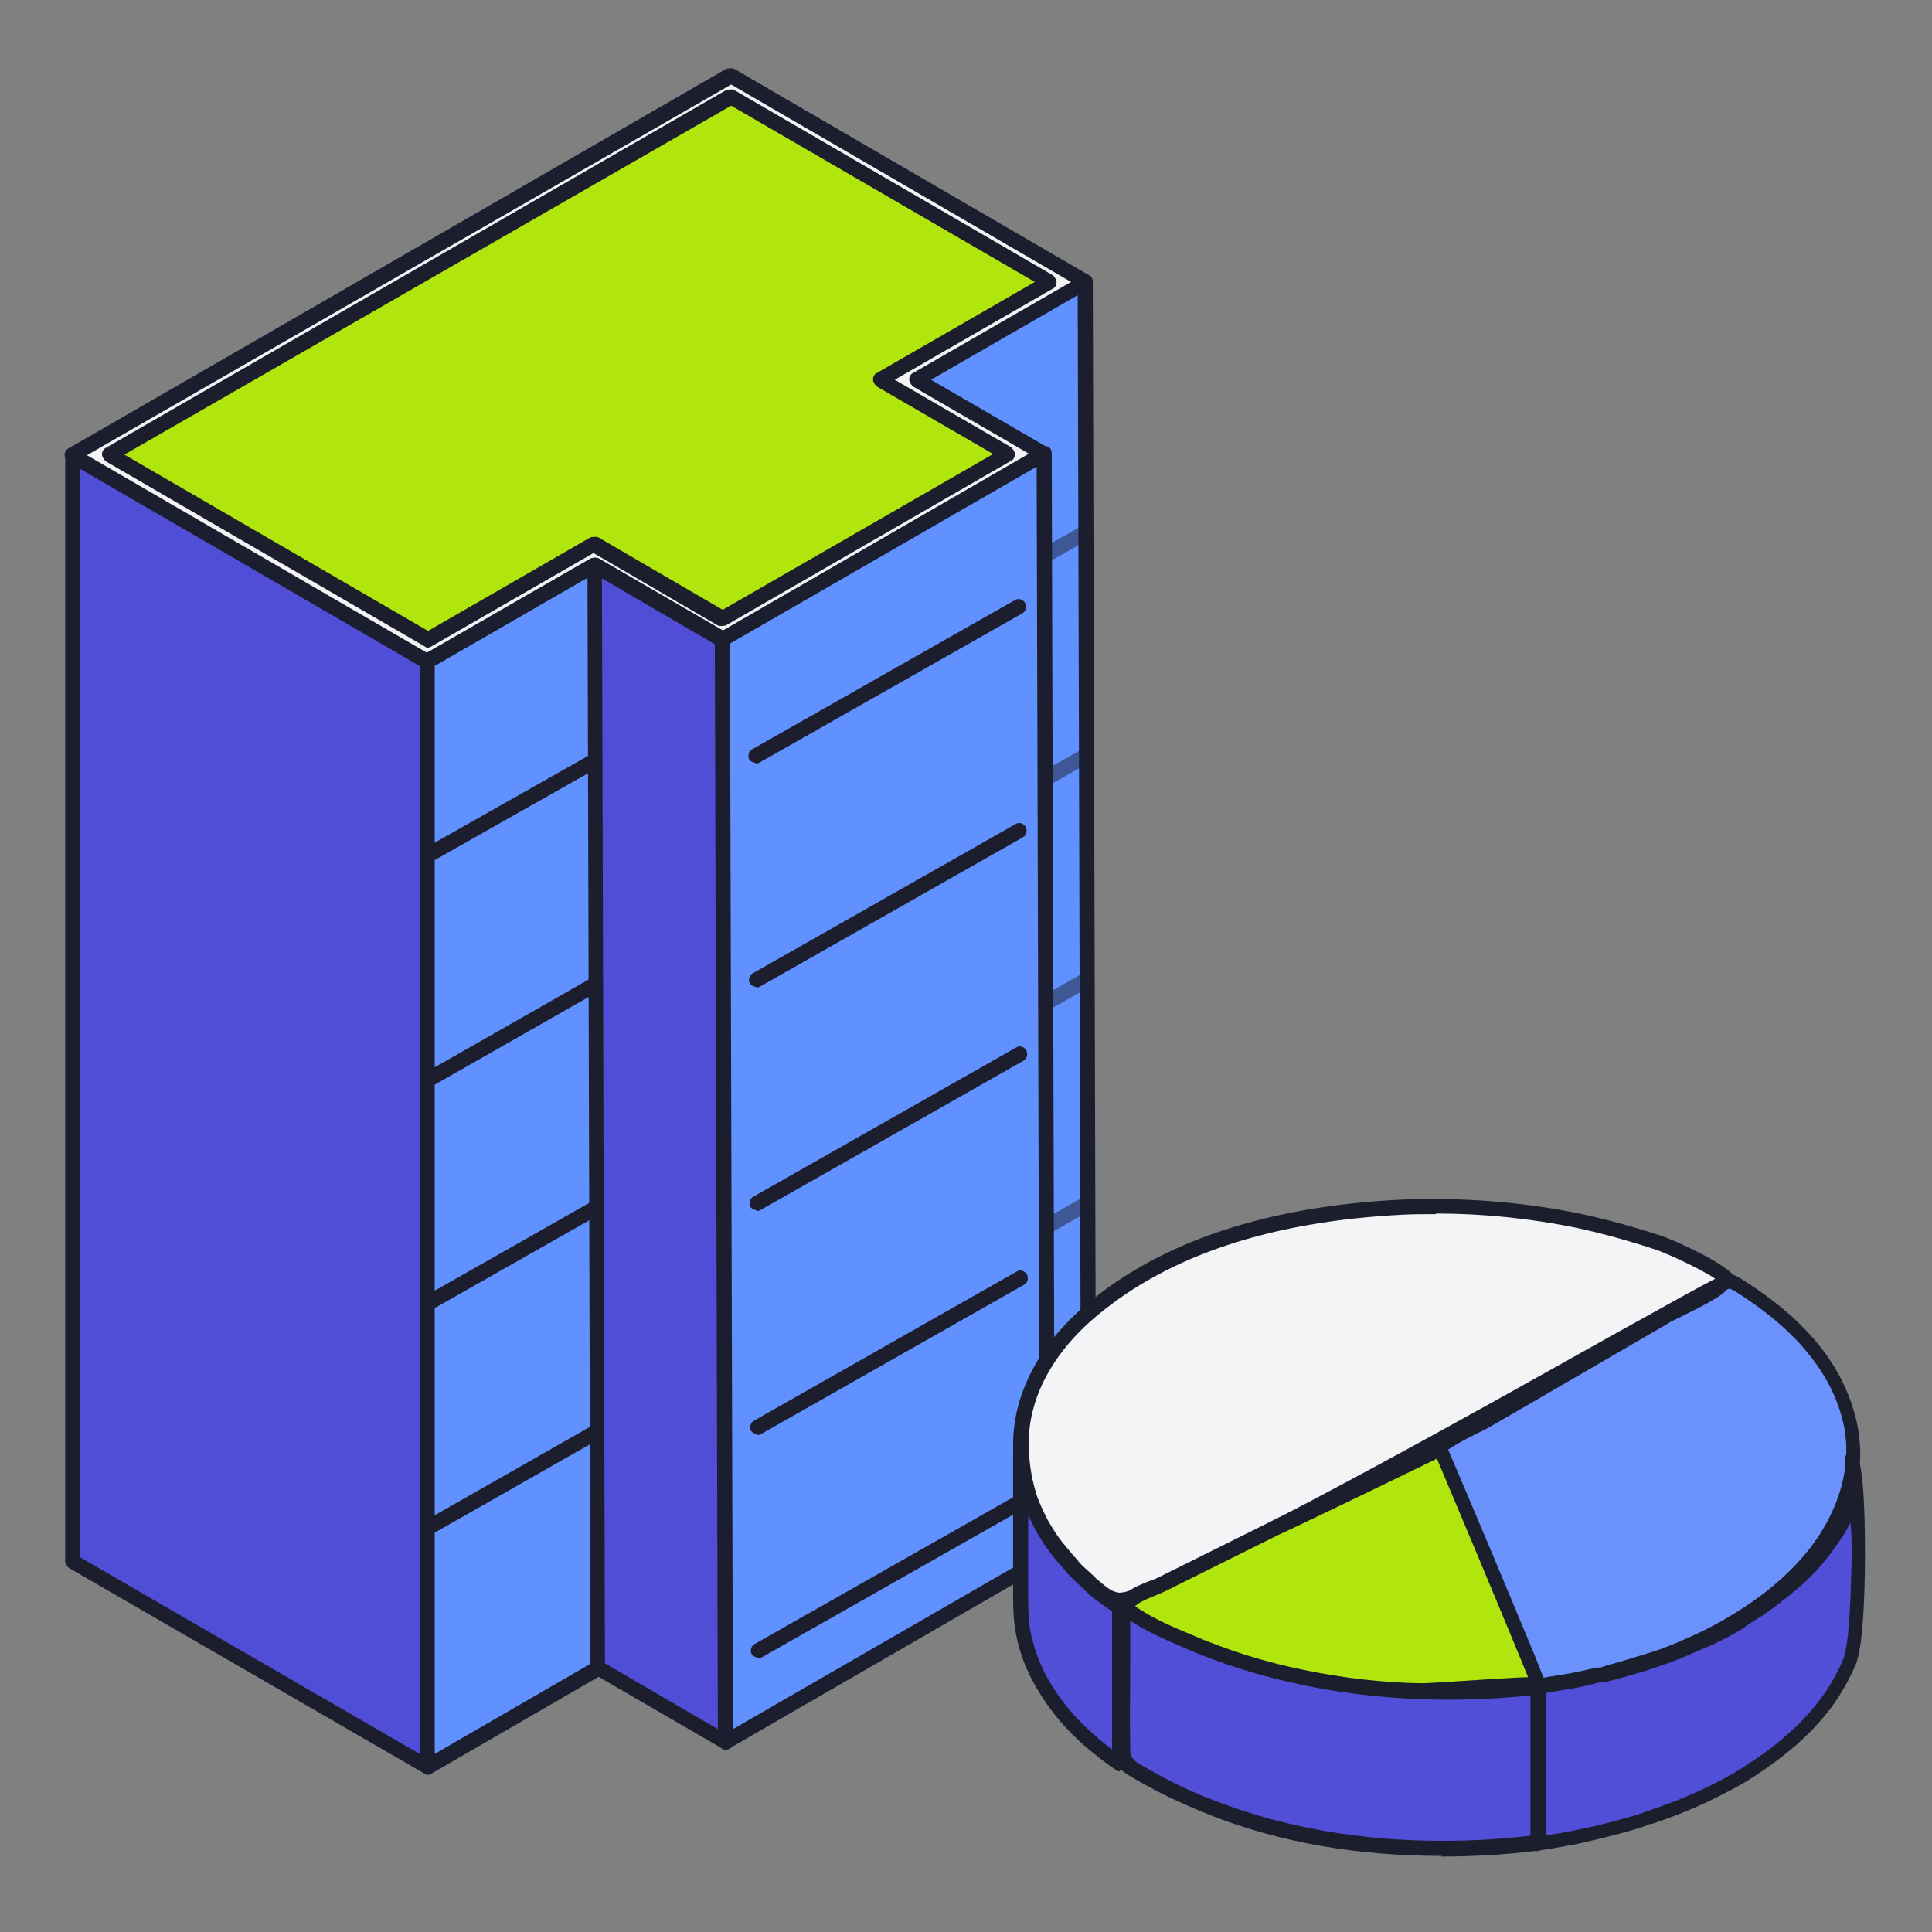
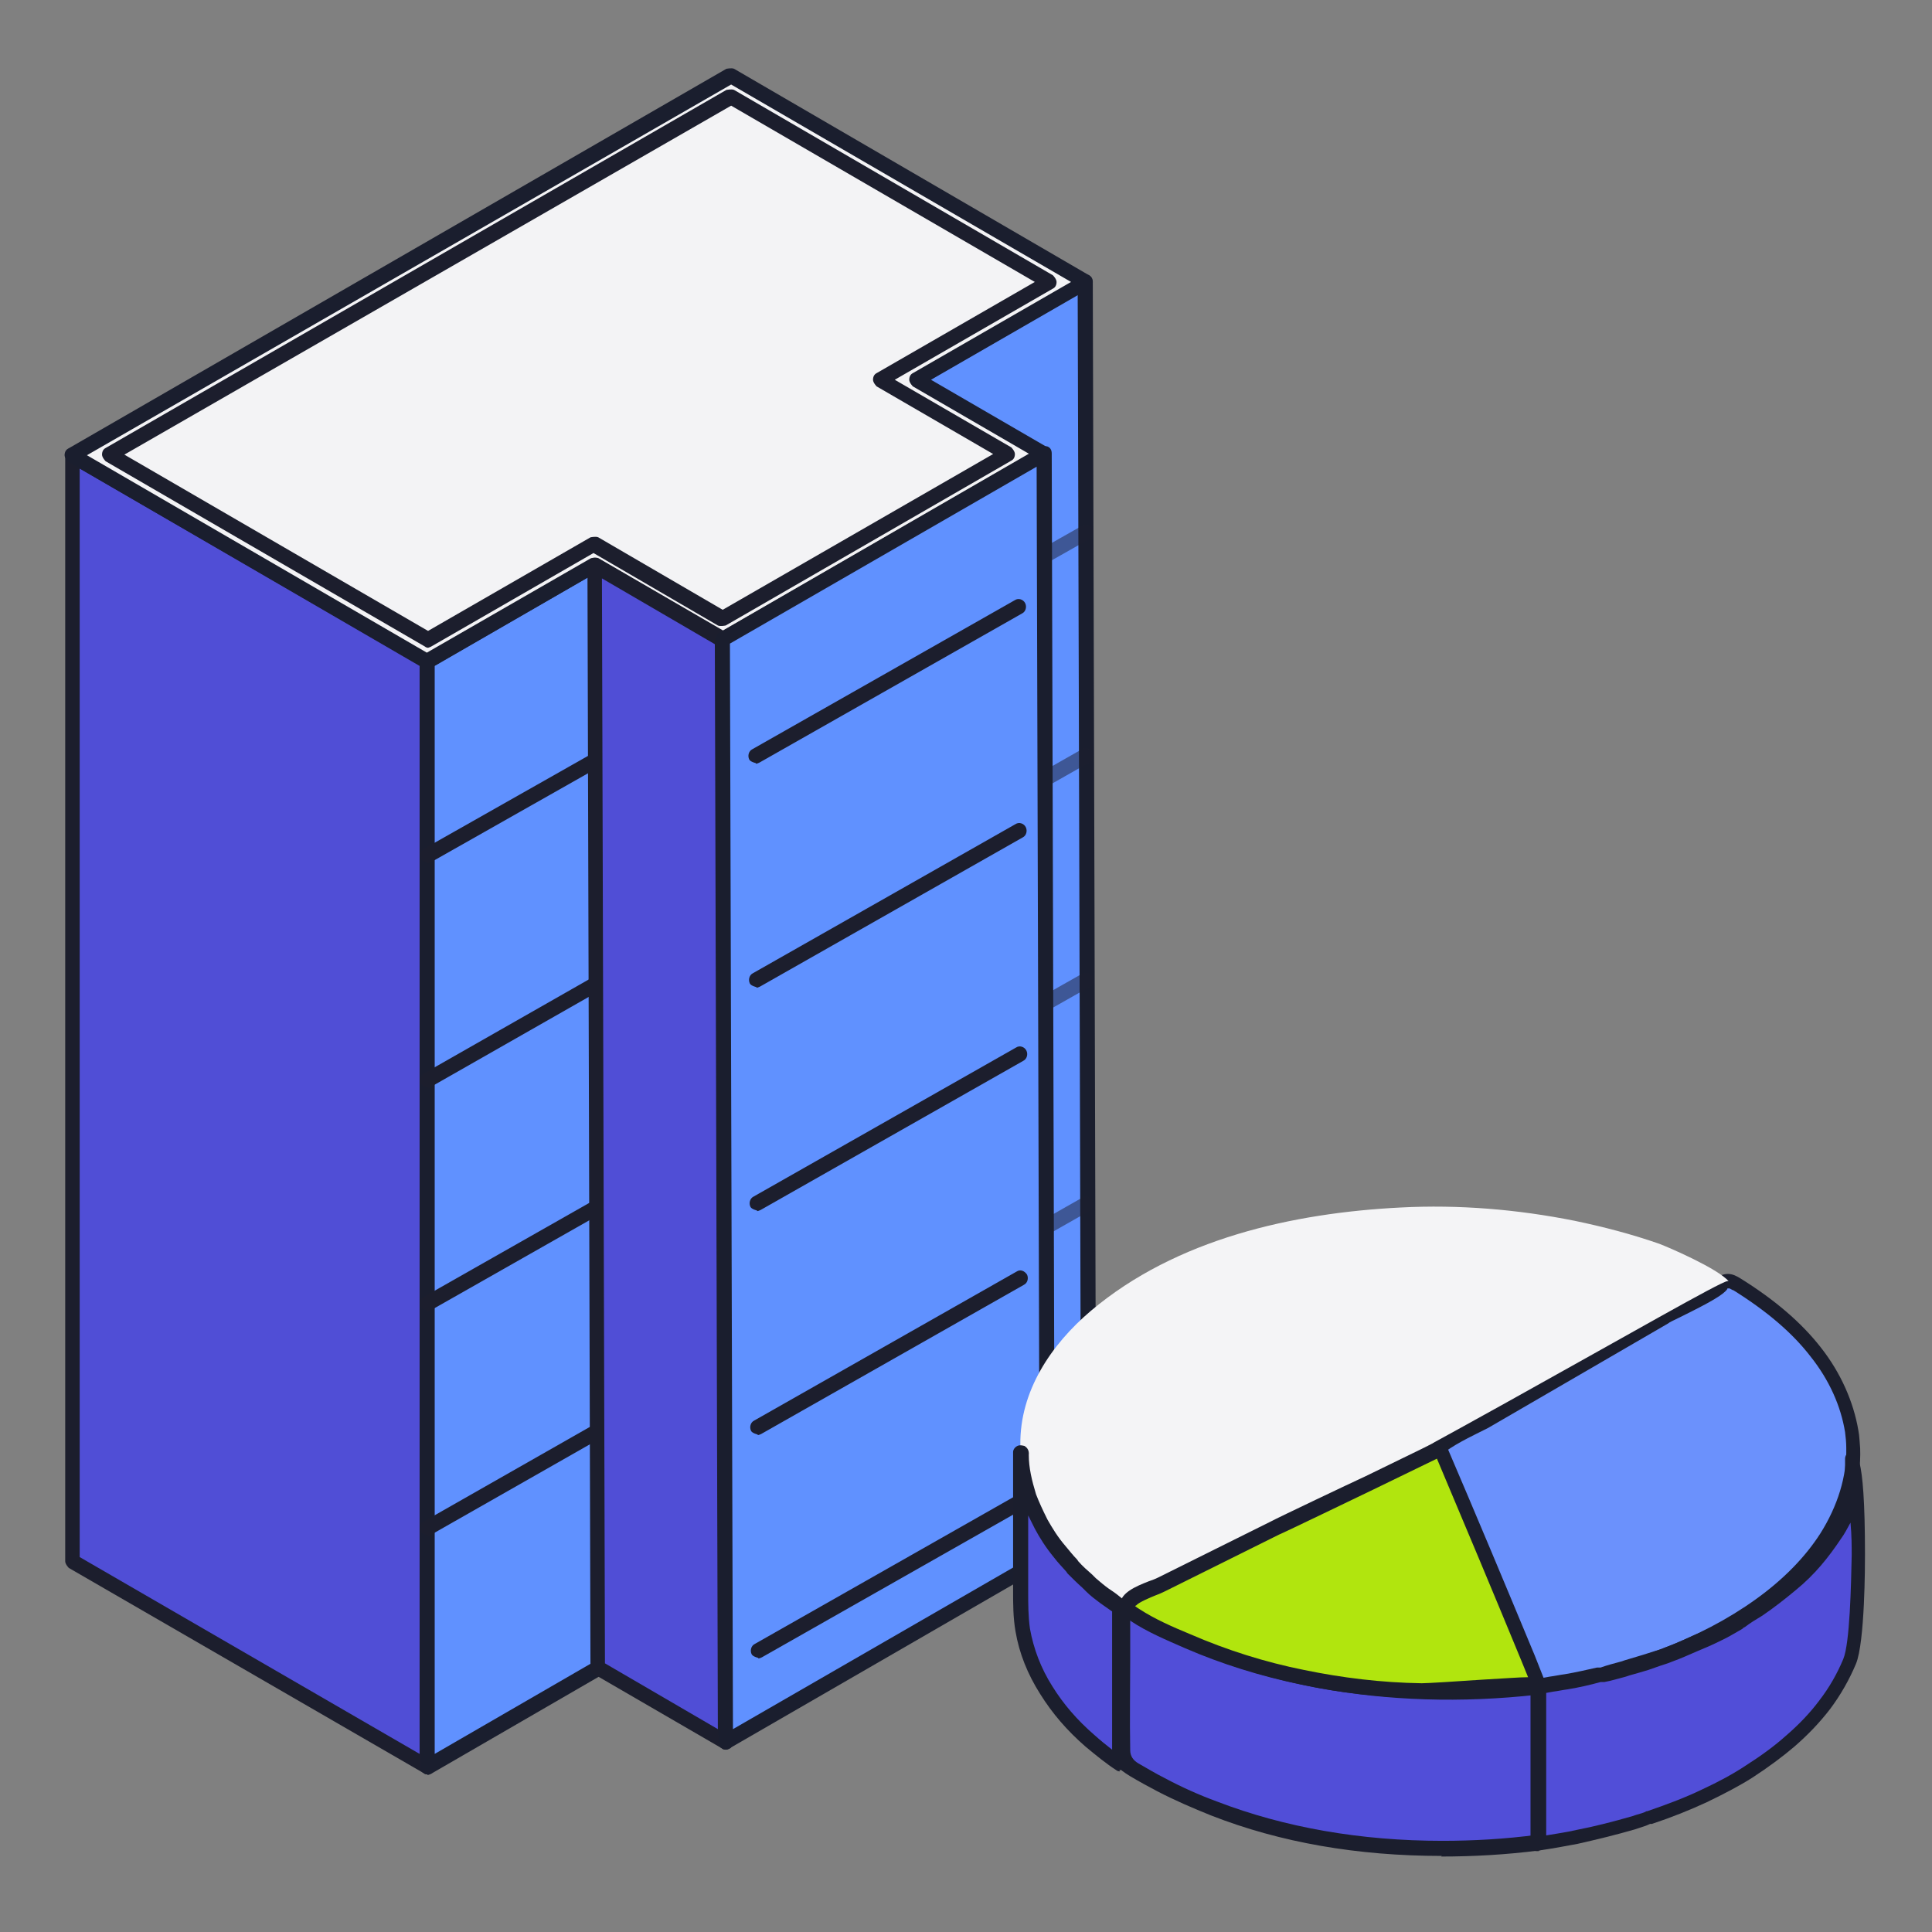
<svg xmlns="http://www.w3.org/2000/svg" viewBox="0 0 32 32">
  <rect x="0" y="0" width="32" height="32" fill="#808080" stroke="none" />
  <defs>
    <style>
      .cls-1 {
        fill: #1b1e2d;
      }

      .cls-1, .cls-2, .cls-3, .cls-4, .cls-5, .cls-6, .cls-7, .cls-8, .cls-9, .cls-10 {
        stroke-width: 0px;
      }

      .cls-2 {
        fill: #514ed8;
      }

      .cls-3 {
        fill: #504ed6;
      }

      .cls-4 {
        fill: #6b91fc;
      }

      .cls-5 {
        fill: #f4f4f6;
      }

      .cls-6 {
        fill: #1c1e2d;
      }

      .cls-7 {
        fill: #1a1e2e;
      }

      .cls-11 {
        isolation: isolate;
      }

      .cls-8 {
        fill: #6091ff;
      }

      .cls-12 {
        mix-blend-mode: multiply;
        opacity: .5;
      }

      .cls-9 {
        fill: #b1e50e;
      }

      .cls-10 {
        fill: #f3f3f5;
      }
    </style>
  </defs>
  <g class="cls-11">
    <g id="Layer_1" data-name="Layer 1">
      <g>
        <g>
          <polygon class="cls-3" points="7.08 29.26 1.2 25.86 1.2 7.54 7.08 10.96 7.08 29.26" />
          <path class="cls-6" d="M7.08,29.39s-.04,0-.06-.02l-5.88-3.4s-.06-.06-.06-.11V7.54s.02-.09.06-.11c.04-.02.09-.02.13,0l5.88,3.41s.06.06.06.11v18.31s-.02.09-.06.11c-.02.01-.04.02-.06.02ZM1.32,25.79l5.63,3.26V11.03S1.32,7.76,1.32,7.76v18.03Z" />
        </g>
        <g>
          <g>
            <polygon class="cls-8" points="17.98 4.67 18.03 22.93 7.08 29.27 7.08 10.96 17.98 4.67" />
            <path class="cls-7" d="M7.08,29.39s-.04,0-.06-.02c-.04-.02-.06-.06-.06-.11V10.96s.02-.09.06-.11l10.9-6.29s.09-.02.12,0c.04.02.06.06.06.11l.05,18.26s-.02.09-.06.11l-10.95,6.34s-.04.02-.06.02ZM7.2,11.03v18.02s10.7-6.19,10.7-6.19l-.05-17.98-10.65,6.15Z" />
          </g>
          <g class="cls-12">
            <g>
              <line class="cls-3" x1="17.98" y1="8.81" x2="15.24" y2="10.36" />
              <path class="cls-6" d="M15.24,10.49s-.09-.02-.11-.06c-.03-.06-.01-.14.05-.17l2.74-1.55c.06-.04.14-.01.17.05.03.06.01.14-.05.17l-2.74,1.55s-.04.02-.06.02Z" />
            </g>
            <g>
              <line class="cls-3" x1="17.98" y1="12.52" x2="15.25" y2="14.07" />
              <path class="cls-6" d="M15.25,14.19s-.09-.02-.11-.06c-.03-.06-.01-.14.05-.17l2.73-1.55c.06-.04.14-.01.17.05.03.06.01.14-.05.17l-2.73,1.55s-.04.02-.06.02Z" />
            </g>
            <g>
              <line class="cls-3" x1="17.98" y1="16.23" x2="15.26" y2="17.77" />
              <path class="cls-6" d="M15.26,17.9s-.09-.02-.11-.06c-.03-.06-.01-.14.05-.17l2.72-1.54c.06-.04.14-.01.17.05.03.06.01.14-.05.17l-2.72,1.54s-.04.02-.06.02Z" />
            </g>
            <g>
              <line class="cls-3" x1="17.98" y1="19.94" x2="15.27" y2="21.48" />
              <path class="cls-6" d="M15.27,21.61s-.09-.02-.11-.06c-.03-.06-.01-.14.05-.17l2.71-1.54c.06-.04.14-.01.17.05.03.06.01.14-.05.17l-2.71,1.54s-.04.02-.06.02Z" />
            </g>
          </g>
          <g>
            <g>
              <line class="cls-3" x1="9.86" y1="12.59" x2="7.07" y2="14.16" />
              <path class="cls-6" d="M7.08,14.29s-.09-.02-.11-.06c-.03-.06-.01-.14.05-.17l2.79-1.58c.06-.04.14-.01.17.05.03.06.01.14-.05.17l-2.79,1.58s-.04.02-.06.02Z" />
            </g>
            <g>
              <line class="cls-3" x1="9.86" y1="16.29" x2="7.08" y2="17.88" />
              <path class="cls-6" d="M7.08,18.01s-.09-.02-.11-.06c-.03-.06-.01-.14.05-.17l2.79-1.59c.06-.04.14-.01.17.05.03.06.01.14-.05.17l-2.79,1.59s-.04.02-.06.02Z" />
            </g>
            <g>
              <line class="cls-3" x1="9.88" y1="20" x2="7.08" y2="21.58" />
              <path class="cls-6" d="M7.08,21.71s-.09-.02-.11-.06c-.03-.06-.01-.14.05-.17l2.8-1.59c.06-.04.14-.01.17.05.03.06.01.14-.05.17l-2.8,1.59s-.04.02-.06.02Z" />
            </g>
            <g>
              <line class="cls-3" x1="9.89" y1="23.7" x2="7.08" y2="25.3" />
              <path class="cls-6" d="M7.08,25.43s-.09-.02-.11-.06c-.03-.06-.01-.14.05-.17l2.81-1.6c.06-.04.14-.01.17.05.03.06.01.14-.05.17l-2.81,1.6s-.04.02-.06.02Z" />
            </g>
          </g>
        </g>
        <g>
          <g>
            <polygon class="cls-10" points="1.2 7.54 7.08 10.96 9.85 9.36 11.96 10.59 17.29 7.51 15.17 6.28 17.98 4.67 12.09 1.25 1.2 7.54" />
            <path class="cls-7" d="M7.08,11.08s-.04,0-.06-.02L1.13,7.65s-.06-.06-.06-.11.02-.09.06-.11L12.03,1.14s.09-.02.13,0l5.88,3.42s.06.06.06.11-.02.09-.06.11l-2.62,1.51,1.93,1.12s.06.06.06.11-.02.09-.06.11l-5.33,3.08s-.09.02-.13,0l-2.06-1.2-2.71,1.56s-.04.02-.06.02ZM1.44,7.54l5.63,3.27,2.71-1.56s.09-.02.13,0l2.06,1.2,5.08-2.93-1.93-1.12s-.06-.06-.06-.11.02-.09.06-.11l2.62-1.51-5.63-3.27L1.44,7.54Z" />
          </g>
          <g>
-             <polygon class="cls-9" points="1.81 7.53 12.09 1.6 17.38 4.67 14.57 6.28 16.69 7.51 11.97 10.24 9.85 9.01 7.1 10.6 1.81 7.53" />
            <path class="cls-6" d="M7.1,10.73s-.04,0-.06-.02L1.75,7.64s-.06-.06-.06-.11.02-.09.06-.11L12.03,1.49s.09-.02.13,0l5.28,3.07s.06.06.06.11-.02.09-.06.11l-2.62,1.51,1.93,1.12s.06.06.06.11-.02.09-.06.11l-4.73,2.73s-.09.02-.13,0l-2.06-1.2-2.69,1.55s-.04.02-.06.02ZM2.06,7.53l5.03,2.92,2.69-1.55s.09-.02.13,0l2.06,1.2,4.48-2.58-1.93-1.12s-.06-.06-.06-.11.02-.09.06-.11l2.62-1.51-5.03-2.92L2.06,7.53Z" />
          </g>
        </g>
        <g>
          <g>
            <polygon class="cls-3" points="12.02 28.85 9.9 27.62 9.85 9.36 11.96 10.59 12.02 28.85" />
            <path class="cls-6" d="M12.02,28.98s-.04,0-.06-.02l-2.12-1.23s-.06-.06-.06-.11l-.05-18.26s.02-.09.06-.11c.04-.02.09-.02.13,0l2.12,1.23s.06.06.06.11l.05,18.26s-.02.09-.06.11c-.02.01-.04.02-.06.02ZM10.02,27.55l1.87,1.09-.05-17.97-1.87-1.09.05,17.97Z" />
          </g>
          <g>
            <g>
              <polygon class="cls-8" points="17.29 7.51 17.34 25.78 12.02 28.85 11.96 10.59 17.29 7.51" />
              <path class="cls-7" d="M12.02,28.98s-.04,0-.06-.02c-.04-.02-.06-.06-.06-.11l-.05-18.26s.02-.09.06-.11l5.33-3.08s.09-.02.12,0c.04.02.06.06.06.11l.05,18.26s-.02.09-.06.11l-5.33,3.08s-.04.02-.06.02ZM12.09,10.66l.05,17.98,5.08-2.93-.05-17.98-5.08,2.93Z" />
            </g>
            <g>
              <g>
-                 <line class="cls-3" x1="16.87" y1="10.05" x2="12.52" y2="12.52" />
                <path class="cls-6" d="M12.52,12.64s-.09-.02-.11-.06c-.03-.06-.01-.14.05-.17l4.35-2.47c.06-.04.14-.01.17.05.03.06.01.14-.05.17l-4.35,2.47s-.04.02-.06.02Z" />
              </g>
              <g>
                <line class="cls-3" x1="16.88" y1="13.75" x2="12.53" y2="16.22" />
                <path class="cls-6" d="M12.53,16.35s-.09-.02-.11-.06c-.03-.06-.01-.14.05-.17l4.35-2.47c.06-.04.14-.01.17.05.03.06.01.14-.05.17l-4.35,2.47s-.04.02-.06.02Z" />
              </g>
              <g>
                <line class="cls-3" x1="16.89" y1="17.46" x2="12.54" y2="19.93" />
                <path class="cls-6" d="M12.54,20.05s-.09-.02-.11-.06c-.03-.06-.01-.14.05-.17l4.35-2.47c.06-.04.14-.01.17.05.03.06.01.14-.05.17l-4.35,2.47s-.04.02-.06.02Z" />
              </g>
              <g>
                <line class="cls-3" x1="16.9" y1="21.16" x2="12.55" y2="23.63" />
                <path class="cls-6" d="M12.55,23.76s-.09-.02-.11-.06c-.03-.06-.01-.14.05-.17l4.35-2.47c.06-.04.13-.01.17.05.03.06.01.14-.05.17l-4.35,2.47s-.04.02-.06.02Z" />
              </g>
              <g>
                <line class="cls-3" x1="16.91" y1="24.87" x2="12.56" y2="27.34" />
                <path class="cls-6" d="M12.56,27.46s-.09-.02-.11-.06c-.03-.06-.01-.14.05-.17l4.35-2.47c.06-.04.14-.01.17.05.03.06.01.14-.05.17l-4.35,2.47s-.04.02-.06.02Z" />
              </g>
            </g>
          </g>
        </g>
      </g>
      <g id="nZbapp">
        <g>
          <g>
            <path class="cls-4" d="M30.67,23.71c-.07-.48-.29-.93-.59-1.31-.36-.46-.82-.82-1.31-1.13-.04-.03-.09-.05-.14-.05-.04,0-.08.02-.12.05,0,.09-.84.49-.95.55-.33.19-.66.38-.99.58-.66.38-1.32.77-1.99,1.15-.21.12-.85.38-.84.59,0,.15.16.37.21.51l.23.55.89,2.12.28.68c1.35-.21,2.69-.6,3.8-1.4.43-.31.82-.68,1.1-1.12s.46-.97.44-1.49c0-.09-.01-.19-.03-.28Z" />
            <path class="cls-1" d="M25.35,28.13s-.1-.03-.12-.08l-1.4-3.35s-.04-.09-.07-.14c-.07-.13-.15-.28-.15-.41,0-.23.31-.41.72-.61.07-.04.14-.07.18-.09l2.98-1.73s.1-.05.19-.1c.17-.09.63-.32.71-.4.01-.03.03-.05.05-.06.04-.03.11-.06.18-.06h0c.08,0,.15.04.2.07.58.36,1.02.74,1.34,1.15.33.42.54.9.62,1.37h0c.02.1.02.2.03.3.02.53-.15,1.07-.46,1.56-.27.42-.65.8-1.14,1.16-.97.7-2.23,1.16-3.85,1.42,0,0-.01,0-.02,0ZM28.61,21.35c-.06.09-.26.21-.81.48-.08.04-.15.07-.17.09l-2.98,1.73s-.12.06-.2.1c-.14.07-.56.28-.58.38,0,.07.07.2.12.3.03.06.06.11.08.16l1.36,3.26c1.54-.25,2.73-.7,3.65-1.36.46-.33.82-.7,1.07-1.09.29-.46.44-.95.43-1.42,0-.09-.01-.18-.02-.26h0c-.07-.43-.26-.86-.57-1.25-.3-.39-.72-.75-1.28-1.1-.02,0-.05-.03-.07-.03h0s-.02,0-.03,0Z" />
          </g>
          <g>
            <path class="cls-2" d="M25.57,27.93c-2.34.29-4.81-.03-6.83-1.25-.03-.02-.07-.05-.06-.08,0-.02.03-.04.05-.05.47-.24.94-.48,1.42-.69.04-.03.08-.06.12-.1-.52.25-1.04.51-1.56.76-.04.02-.09.04-.11.09-.02.03-.02.07-.02.1,0,.76-.03,1.53,0,2.29,0,.2.02.21.2.32.14.09.29.17.44.25.29.15.58.28.88.4,1.21.47,2.52.66,3.82.66.52,0,1.04-.04,1.56-.1.03,0,.06,0,.08-.03.01-.02.01-.04.01-.07,0-.82,0-1.64,0-2.49Z" />
            <path class="cls-1" d="M23.88,30.74c-1.39,0-2.67-.22-3.82-.67-.3-.12-.6-.25-.89-.4-.15-.08-.3-.16-.45-.25-.21-.13-.25-.17-.26-.42-.01-.51,0-1.03,0-1.53,0-.25,0-.51,0-.76,0-.04,0-.1.03-.16.04-.08.12-.12.17-.14l1.56-.76c.06-.03.13,0,.16.05.03.05.02.13-.03.17l-.12.1c-.48.22-.93.44-1.36.66,1.83,1.08,4.2,1.5,6.68,1.19.03,0,.07,0,.1.03.03.02.04.06.04.09v2.49s0,.09-.04.14c-.05.06-.12.07-.16.08-.55.07-1.09.1-1.62.1ZM18.72,26.82c0,.22,0,.44,0,.65,0,.5-.01,1.01,0,1.52q0,.14.14.22c.14.08.29.17.43.24.28.15.57.28.87.39,1.12.43,2.38.65,3.73.65.51,0,1.04-.03,1.57-.1v-.07s0-2.25,0-2.25c-2.51.28-4.89-.16-6.73-1.25Z" />
          </g>
          <g>
            <path class="cls-2" d="M30.7,24.19c-.03.24.03.52-.05.74-.07.18-.16.34-.26.5-.1.15-.21.29-.32.42-.12.14-.26.28-.4.4-.17.15-.35.28-.54.41-.1.06-.19.12-.29.19-.02,0-.04.02-.06.03-.12.07-.24.14-.36.2-.12.06-.23.11-.35.16-.14.06-.27.12-.41.17-.1.04-.2.07-.3.11-.13.04-.27.08-.4.12-.14.04-.27.08-.41.11-.19.04-.39.09-.59.12-.14.02-.28.05-.42.07-.02,0-.04,0-.05.02,0,.17,0,.34,0,.51,0,.68,0,1.37,0,2.05,0,0,0,.02,0,.02,0,0,0,0,.01,0,.21-.03.43-.07.64-.11.32-.06.63-.14.94-.23.08-.03.17-.05.25-.08,0,0,.02,0,.02,0,.31-.1.61-.22.9-.36.26-.12.5-.25.74-.4.24-.15.47-.31.68-.5.21-.18.4-.38.57-.6.17-.22.31-.46.42-.72.13-.31.14-1.44.14-1.77,0-.49-.08-1.61-.09-1.57Z" />
            <path class="cls-1" d="M25.49,30.66s-.03,0-.05,0c-.06-.01-.09-.06-.09-.12,0-.31,0-.59,0-.88,0-.4,0-.8,0-1.2,0-.11,0-.22,0-.33v-.18s0-.05.02-.07c.04-.06.11-.07.13-.08l.17-.03c.08-.01.17-.03.25-.04.18-.03.35-.07.53-.11h.06c.11-.04.23-.07.34-.1l.06-.02c.1-.03.2-.06.3-.09l.19-.06c.07-.02.13-.04.2-.07.14-.05.27-.11.4-.17.12-.05.23-.1.35-.16.12-.06.24-.12.35-.19.02,0,.03-.02.05-.02.11-.06.2-.12.3-.19.18-.12.35-.25.52-.4.15-.13.28-.26.39-.39.11-.13.22-.27.31-.41.1-.15.19-.31.25-.48.05-.12.04-.26.04-.42,0-.1,0-.2,0-.29h0c0-.07.06-.12.13-.11.02,0,.06,0,.1.14h.01s0,.03,0,.04c.05.2.09.62.09,1.52,0,.15,0,1.45-.15,1.81-.11.26-.25.51-.43.75-.17.22-.36.42-.59.62-.2.17-.43.34-.69.51-.22.14-.47.27-.76.41-.28.13-.58.25-.91.36,0,0-.02,0-.03,0-.06.03-.13.05-.19.07l-.06.02c-.31.09-.64.17-.95.24-.21.04-.43.08-.64.11,0,0,0,0-.01,0ZM25.61,28.05v.09c0,.11,0,.22,0,.33,0,.4,0,.79,0,1.19,0,.25,0,.49,0,.74.17-.03.33-.05.5-.09.31-.06.62-.14.93-.23l.06-.02c.06-.02.12-.03.17-.06.01,0,.02,0,.04-.01.32-.11.61-.22.88-.35.28-.13.52-.26.73-.4.25-.16.47-.32.66-.49.22-.19.4-.38.55-.58.17-.22.3-.45.4-.69.11-.26.13-1.24.14-1.72,0-.14,0-.33-.02-.54-.05.09-.1.19-.16.27-.1.15-.21.3-.33.44-.12.14-.26.28-.42.41-.18.15-.36.29-.55.42-.1.06-.2.12-.29.19,0,0-.03.01-.03.02l-.03.02c-.12.07-.24.14-.37.2-.12.06-.24.11-.36.16-.14.06-.27.12-.41.17-.07.03-.14.05-.2.07l-.2.07c-.1.03-.2.06-.31.09l-.06.02c-.12.03-.24.07-.36.09h-.06c-.18.05-.36.09-.54.12-.08.01-.17.03-.25.04l-.11.02Z" />
          </g>
          <g>
-             <path class="cls-5" d="M28.63,21.22c-.18-.21-.99-.56-1.15-.62-.46-.16-.92-.28-1.4-.38-.95-.19-1.92-.27-2.88-.22-1.79.09-3.72.52-5.13,1.71-.66.56-1.18,1.33-1.17,2.22,0,.95.49,1.91,1.28,2.44.1.07.21.13.33.14.12,0,.23-.04.34-.09,3.46-1.58,9.55-5.19,9.76-5.2Z" />
-             <path class="cls-1" d="M18.55,26.64s-.02,0-.03,0c-.15,0-.28-.08-.4-.16-.82-.55-1.33-1.53-1.34-2.55,0-.83.42-1.65,1.21-2.32,1.24-1.05,3-1.63,5.21-1.74.98-.04,1.96.03,2.91.22.48.1.95.23,1.41.38.13.04.99.41,1.2.66.03.04.04.08.02.13-.02.04-.05.07-.09.08-.12.04-.97.52-1.96,1.07-2.2,1.23-5.52,3.09-7.78,4.12-.1.05-.23.11-.37.11ZM23.78,20.11c-.19,0-.38,0-.56.01-2.16.11-3.86.67-5.06,1.68-.73.61-1.13,1.37-1.12,2.12,0,.94.48,1.83,1.23,2.34.09.06.18.11.27.12.08,0,.2-.04.29-.08,2.25-1.03,5.57-2.89,7.76-4.12,1.08-.6,1.58-.88,1.82-1-.27-.18-.79-.41-.95-.47-.45-.15-.91-.28-1.38-.38-.75-.15-1.52-.23-2.29-.23Z" />
+             <path class="cls-5" d="M28.63,21.22c-.18-.21-.99-.56-1.15-.62-.46-.16-.92-.28-1.4-.38-.95-.19-1.92-.27-2.88-.22-1.79.09-3.72.52-5.13,1.71-.66.56-1.18,1.33-1.17,2.22,0,.95.49,1.91,1.28,2.44.1.07.21.13.33.14.12,0,.23-.04.34-.09,3.46-1.58,9.55-5.19,9.76-5.2" />
          </g>
          <g>
            <path class="cls-2" d="M18.58,26.61c0,.05,0,.11,0,.16,0,.44,0,.89,0,1.33,0,.36,0,.72,0,1.08,0,.01,0,.02,0,.04-.17-.12-.34-.25-.5-.38-.28-.25-.53-.52-.73-.84-.19-.31-.33-.64-.39-1-.04-.24-.03-.48-.03-.72,0-.03,0-.05,0-.08,0-.4,0-.79,0-1.19,0-.02,0-.04,0-.06,0,0,0-.02,0-.03,0-.21,0-.43,0-.64,0-.04,0-.08,0-.12,0-.03,0-.06,0-.09.02.01,0,.03,0,.04,0,.24.05.47.13.69.05.15.12.3.2.44.09.16.2.32.31.46.07.09.14.17.22.25.08.08.16.16.24.23.09.08.18.17.29.24.08.05.15.11.23.17.01,0,.02.01.04.01Z" />
            <path class="cls-1" d="M18.55,29.34s-.04,0-.06-.02c-.17-.11-.33-.24-.51-.39-.31-.27-.55-.55-.75-.87-.21-.33-.35-.68-.41-1.04-.04-.23-.04-.45-.04-.67v-1.35s0-.05,0-.08h0c0-.22,0-.43,0-.65,0-.04,0-.07,0-.11,0-.03,0-.07,0-.11,0-.04.03-.08.07-.1.04-.02.08-.01.12,0,.03.02.08.06.07.15,0,.21.05.42.12.65.05.13.11.26.19.42.08.14.17.29.3.44.06.07.12.15.19.22l.02.03c.07.08.15.15.23.22l.06.06c.07.06.14.12.21.17.06.04.12.08.18.13l.05.04s.05.02.07.05c.02.03.02.06.01.09,0,.04,0,.08,0,.12v.43c0,.31,0,.61,0,.92,0,.19,0,.39,0,.58,0,.17,0,.33,0,.5,0,0,0,.04,0,.04,0,.04-.03.08-.07.1-.02,0-.04.01-.06.01ZM17.03,25.07v1.12s0,.16,0,.16c0,.22,0,.42.03.63.06.33.18.65.37.95.18.29.41.56.7.81.1.09.2.17.29.24,0-.1,0-.2,0-.29,0-.2,0-.39,0-.58,0-.3,0-.61,0-.91v-.42s0-.06,0-.09l-.03-.02c-.06-.04-.11-.08-.17-.12-.08-.06-.16-.12-.23-.19l-.06-.06c-.09-.08-.17-.16-.25-.24l-.02-.03c-.07-.08-.14-.15-.2-.23-.14-.17-.24-.33-.32-.48-.04-.08-.08-.16-.12-.24ZM16.8,24.11h0Z" />
          </g>
          <g>
            <path class="cls-9" d="M25.3,27.46c.06.14.12.29.18.43,0-.02-1.77.12-1.94.11-.66-.02-1.32-.09-1.97-.22s-1.28-.33-1.88-.59c-.3-.13-.61-.26-.88-.44-.38-.25.21-.39.44-.51l1.87-.93c.11-.06,1.33-.64,1.57-.75.39-.19.78-.38,1.17-.57.49,1.15.98,2.31,1.46,3.47Z" />
            <path class="cls-1" d="M23.54,28.13h-.01c-.68-.02-1.35-.09-1.99-.23-.67-.14-1.31-.34-1.91-.6-.32-.14-.63-.27-.9-.45-.13-.08-.19-.18-.18-.28.02-.19.25-.29.48-.38.06-.02.11-.04.15-.06l1.87-.93c.11-.06,1.33-.64,1.57-.75l1.17-.57s.07-.02.1,0,.06.04.07.07c.48,1.12.97,2.29,1.46,3.47l.17.43s0,0,0,0c.03.06,0,.14-.07.16-.02,0-.04,0-.07,0h0c-.08,0-.53.03-.9.05-.55.04-.92.06-1.02.06ZM18.8,26.6s.02.02.07.05c.26.17.56.3.85.42.6.26,1.23.46,1.88.59.63.13,1.28.21,1.95.22.09,0,.57-.03,1.01-.06.37-.02.6-.04.75-.04l-.11-.27h0c-.47-1.14-.94-2.26-1.4-3.35l-1.05.51c-.23.11-1.45.7-1.57.75l-1.87.93s-.1.05-.16.07c-.1.04-.29.12-.33.17Z" />
          </g>
        </g>
      </g>
    </g>
  </g>
</svg>